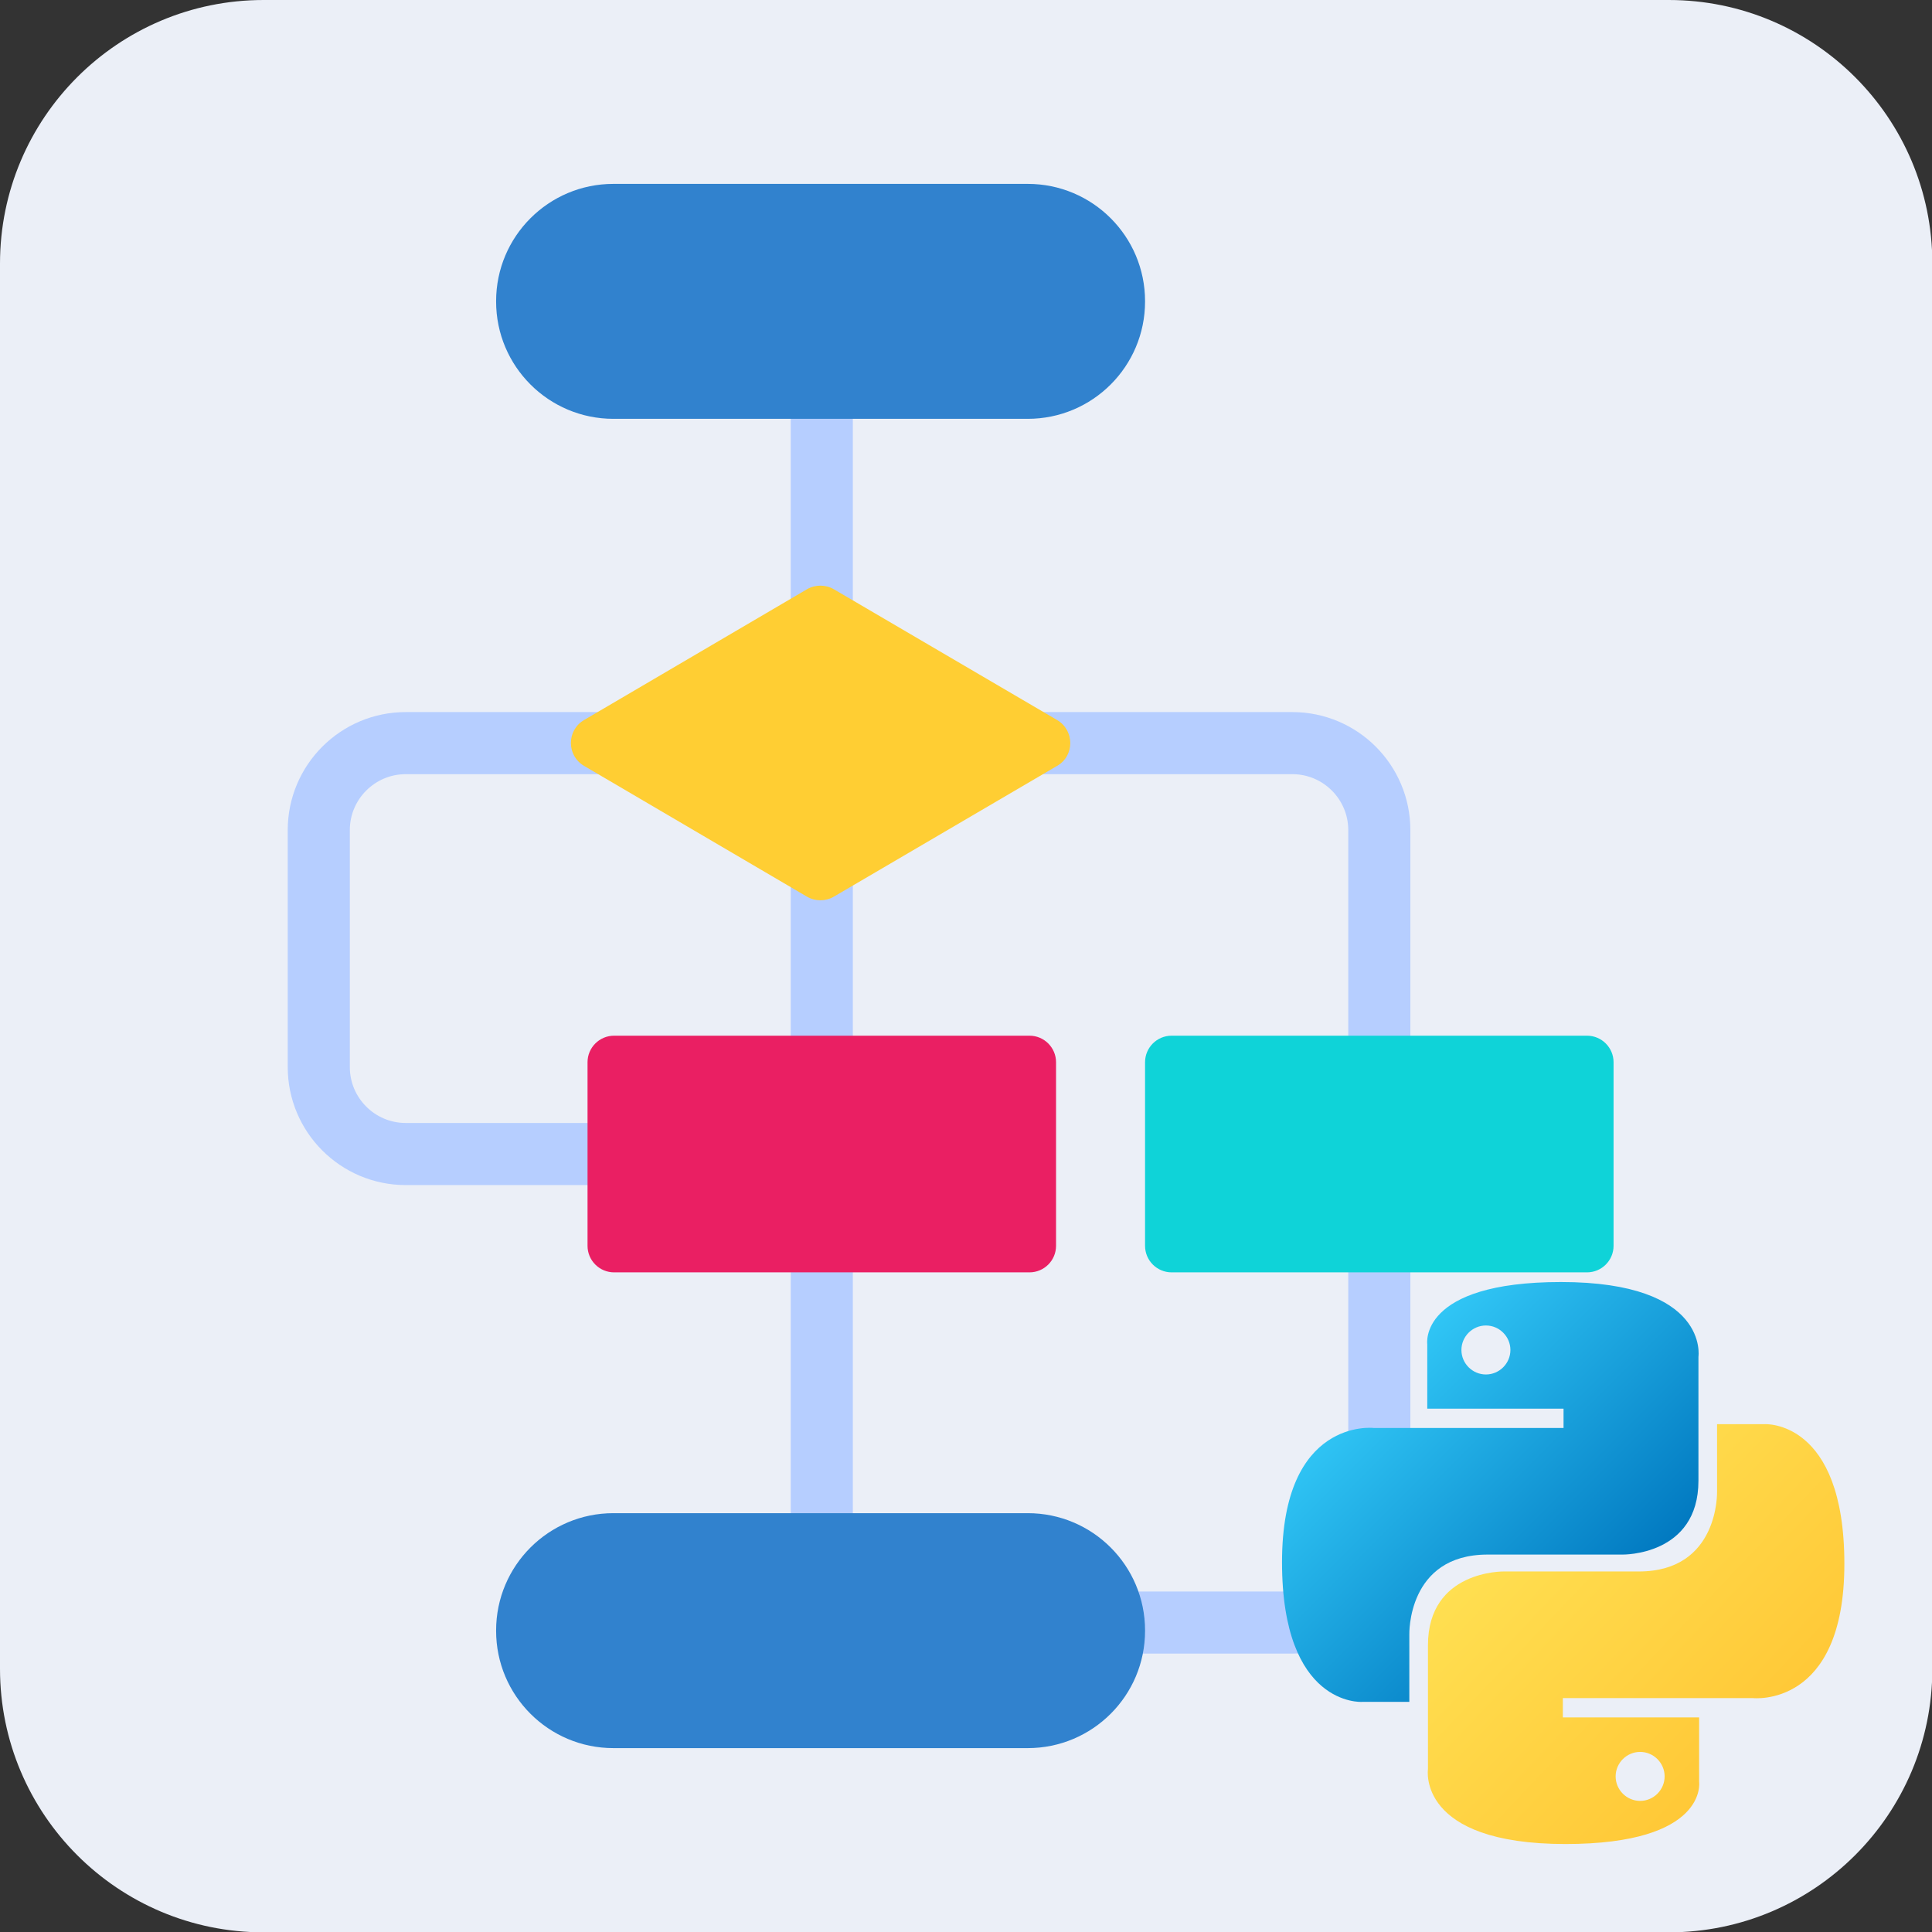
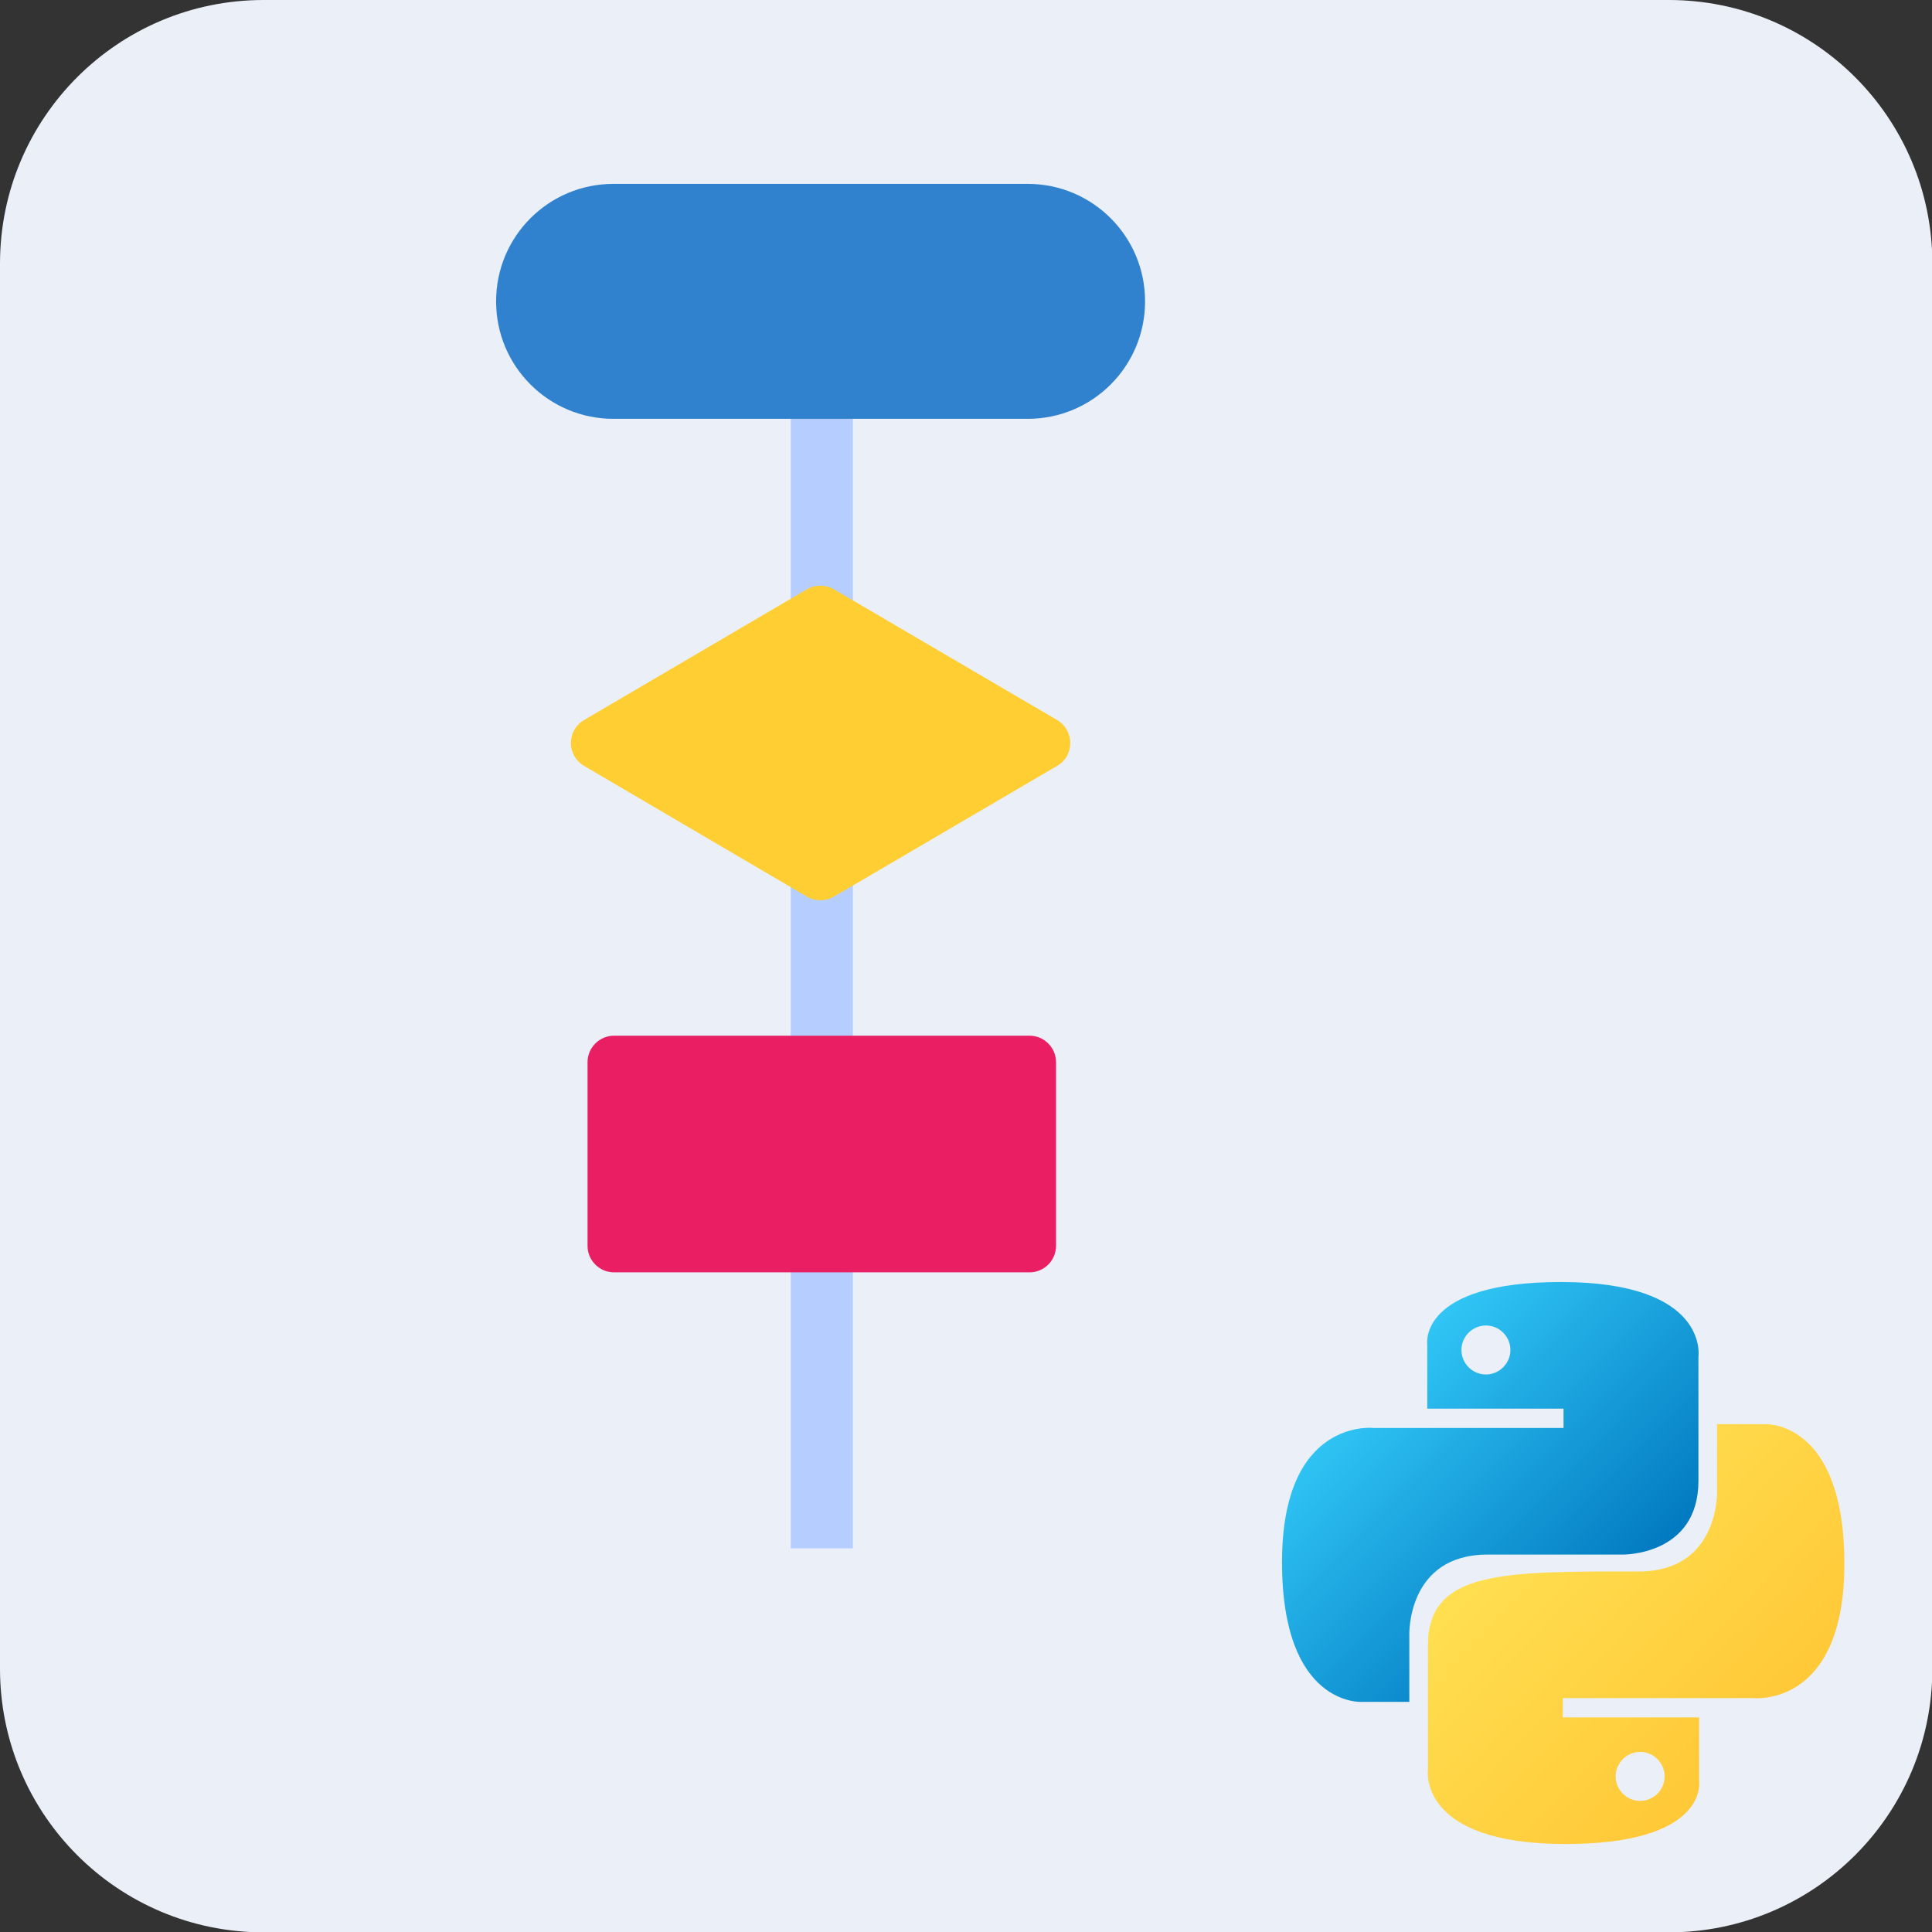
<svg xmlns="http://www.w3.org/2000/svg" width="56" height="56" viewBox="0 0 56 56" fill="none">
  <rect x="0" y="0" width="56" height="56" fill="#333333" stroke="none" />
  <g clip-path="url(#clip0_156_2498)">
    <path d="M48.36 0H7.64C3.42 0 0 3.42 0 7.64V48.37C0 52.59 3.42 56.01 7.64 56.01H48.37C52.59 56.01 56.01 52.59 56.01 48.37V7.64C56.01 3.42 52.59 0 48.37 0H48.36Z" fill="#EBEFF7" />
-     <path d="M23.82 33.45H11.76C10.37 33.45 9.24 32.32 9.24 30.93V24.06C9.24 22.67 10.37 21.54 11.76 21.54H37.46C38.85 21.54 39.98 22.67 39.98 24.06V44.51C39.98 45.9 38.85 47.03 37.46 47.03H31.27" stroke="#B6CEFF" stroke-width="1.8" stroke-miterlimit="10" />
    <path d="M23.82 11.38V44.88" stroke="#B6CEFF" stroke-width="1.8" stroke-miterlimit="10" />
    <path d="M29.79 5.33H17.78C15.902 5.33 14.38 6.852 14.38 8.73V8.74C14.38 10.618 15.902 12.14 17.78 12.14H29.79C31.668 12.14 33.19 10.618 33.19 8.74V8.73C33.19 6.852 31.668 5.33 29.79 5.33Z" fill="#3182CE" />
-     <path d="M29.79 43.86H17.78C15.902 43.86 14.38 45.382 14.38 47.26V47.27C14.38 49.148 15.902 50.67 17.78 50.67H29.79C31.668 50.67 33.19 49.148 33.19 47.27V47.26C33.19 45.382 31.668 43.86 29.79 43.86Z" fill="#3182CE" />
    <path d="M29.84 30.02H17.8C17.375 30.02 17.03 30.365 17.03 30.79V36.11C17.03 36.535 17.375 36.88 17.8 36.88H29.84C30.265 36.88 30.61 36.535 30.61 36.11V30.79C30.61 30.365 30.265 30.02 29.84 30.02Z" fill="#EA1F63" />
-     <path d="M46 30.02H33.96C33.535 30.02 33.19 30.365 33.19 30.79V36.11C33.19 36.535 33.535 36.88 33.96 36.88H46C46.425 36.88 46.77 36.535 46.77 36.11V30.79C46.77 30.365 46.425 30.02 46 30.02Z" fill="#0FD3D8" />
    <path d="M30.64 22.2L24.17 25.99C23.93 26.13 23.63 26.13 23.39 25.99L16.93 22.2C16.42 21.9 16.42 21.17 16.93 20.87L23.39 17.08C23.63 16.94 23.93 16.94 24.17 17.08L30.64 20.87C31.15 21.17 31.15 21.91 30.64 22.2Z" fill="#FFCE33" />
-     <path d="M45.37 53.45C49.51 53.45 49.25 51.65 49.25 51.65V49.78H45.3V49.22H50.81C50.81 49.22 53.46 49.52 53.46 45.33C53.46 41.14 51.15 41.28 51.15 41.28H49.77V43.23C49.77 43.23 49.84 45.55 47.5 45.55H43.59C43.59 45.55 41.39 45.51 41.39 47.69V51.28C41.39 51.28 41.06 53.45 45.38 53.45H45.37ZM47.54 52.2C47.15 52.2 46.83 51.88 46.83 51.49C46.83 51.1 47.15 50.78 47.54 50.78C47.93 50.78 48.25 51.1 48.25 51.49C48.25 51.88 47.93 52.2 47.54 52.2Z" fill="url(#paint0_linear_156_2498)" />
+     <path d="M45.37 53.45C49.51 53.45 49.25 51.65 49.25 51.65V49.78H45.3V49.22H50.81C50.81 49.22 53.46 49.52 53.46 45.33C53.46 41.14 51.15 41.28 51.15 41.28H49.77V43.23C49.77 43.23 49.84 45.55 47.5 45.55C43.59 45.55 41.39 45.51 41.39 47.69V51.28C41.39 51.28 41.06 53.45 45.38 53.45H45.37ZM47.54 52.2C47.15 52.2 46.83 51.88 46.83 51.49C46.83 51.1 47.15 50.78 47.54 50.78C47.93 50.78 48.25 51.1 48.25 51.49C48.25 51.88 47.93 52.2 47.54 52.2Z" fill="url(#paint0_linear_156_2498)" />
    <path d="M45.25 37.16C41.11 37.16 41.37 38.96 41.37 38.96V40.83H45.32V41.39H39.81C39.81 41.39 37.16 41.09 37.16 45.28C37.16 49.47 39.47 49.33 39.47 49.33H40.85V47.38C40.85 47.38 40.78 45.06 43.12 45.06H47.03C47.03 45.06 49.23 45.1 49.23 42.92V39.33C49.23 39.33 49.56 37.16 45.24 37.16H45.25ZM43.07 38.42C43.46 38.42 43.78 38.74 43.78 39.13C43.78 39.52 43.46 39.84 43.07 39.84C42.68 39.84 42.36 39.52 42.36 39.13C42.36 38.74 42.68 38.42 43.07 38.42Z" fill="url(#paint1_linear_156_2498)" />
  </g>
  <defs>
    <linearGradient id="paint0_linear_156_2498" x1="43.63" y1="43.81" x2="52.32" y2="52.1" gradientUnits="userSpaceOnUse">
      <stop stop-color="#FFE052" />
      <stop offset="1" stop-color="#FFC331" />
    </linearGradient>
    <linearGradient id="paint1_linear_156_2498" x1="38.67" y1="38.65" x2="46.76" y2="46.73" gradientUnits="userSpaceOnUse">
      <stop stop-color="#39D4FF" />
      <stop offset="1" stop-color="#0077BF" />
    </linearGradient>
    <clipPath id="clip0_156_2498">
      <rect width="56" height="56" fill="white" />
    </clipPath>
  </defs>
</svg>